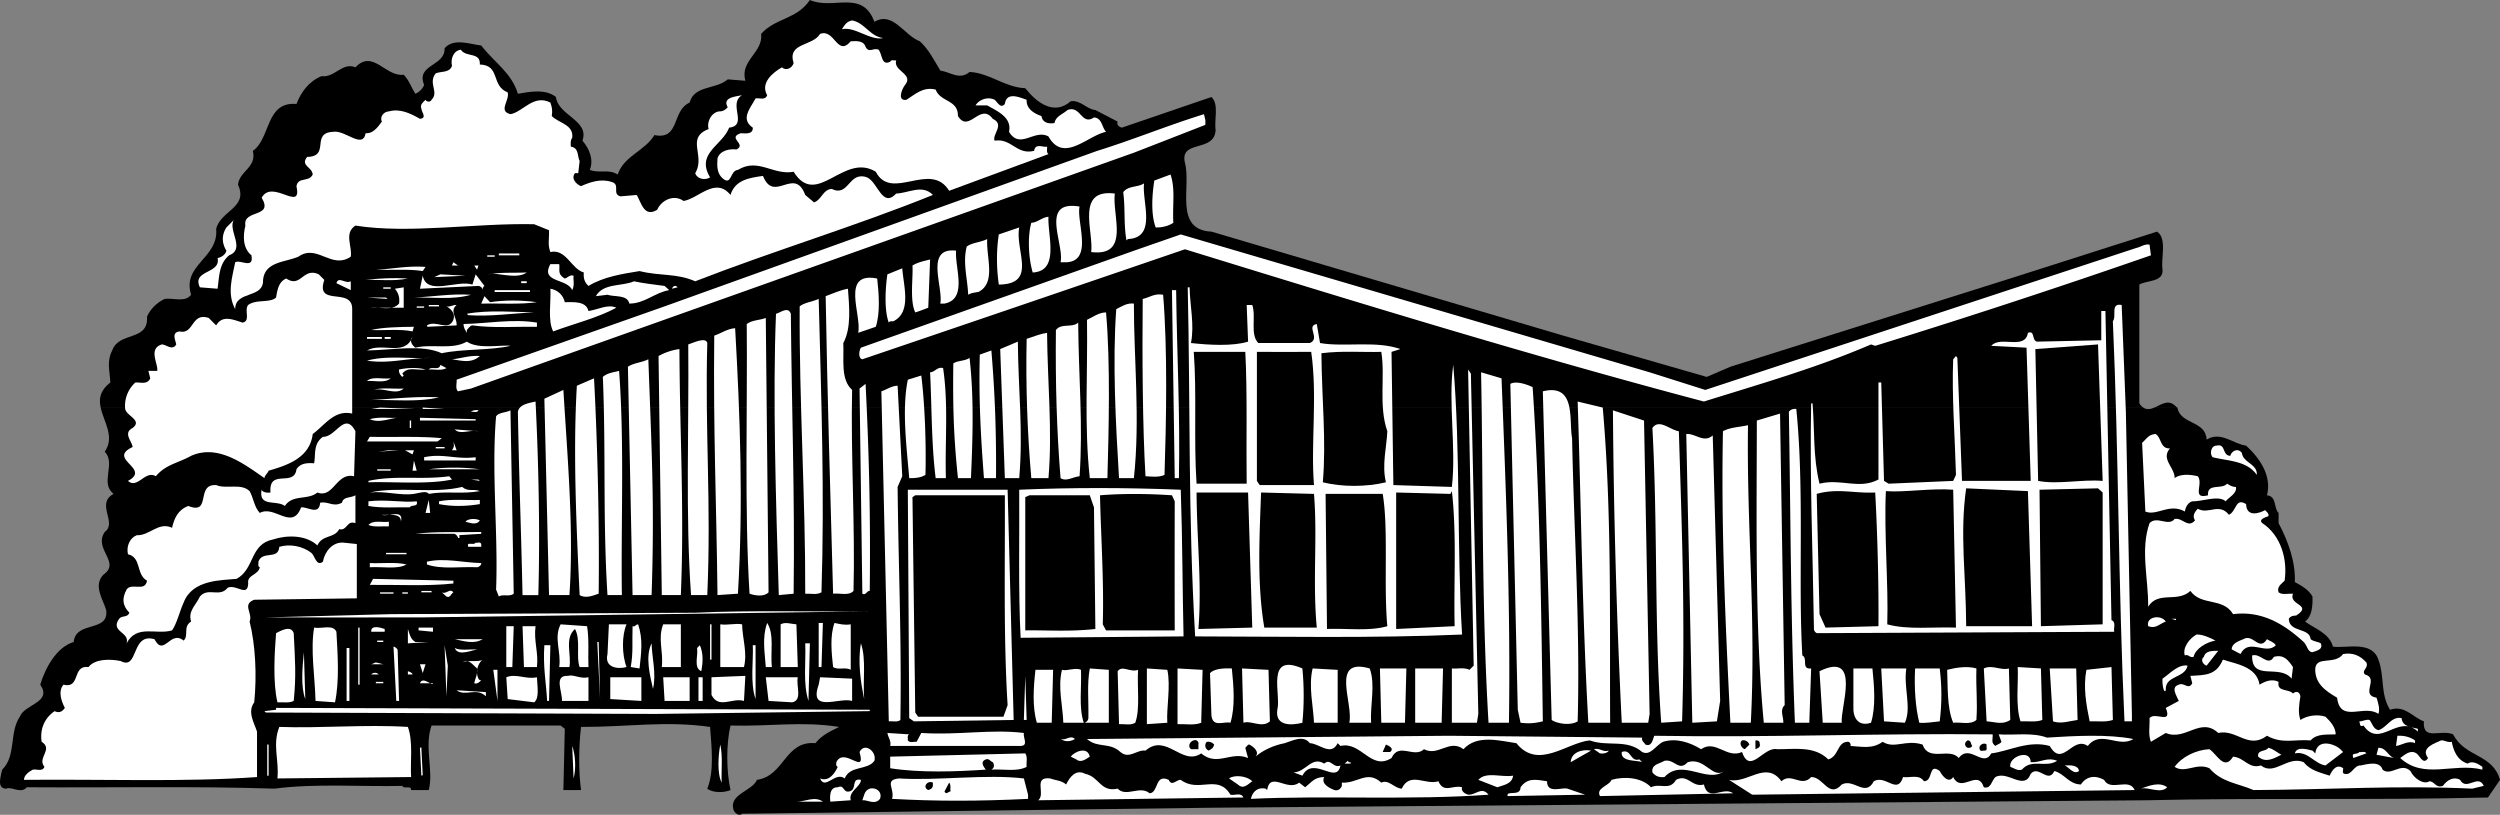
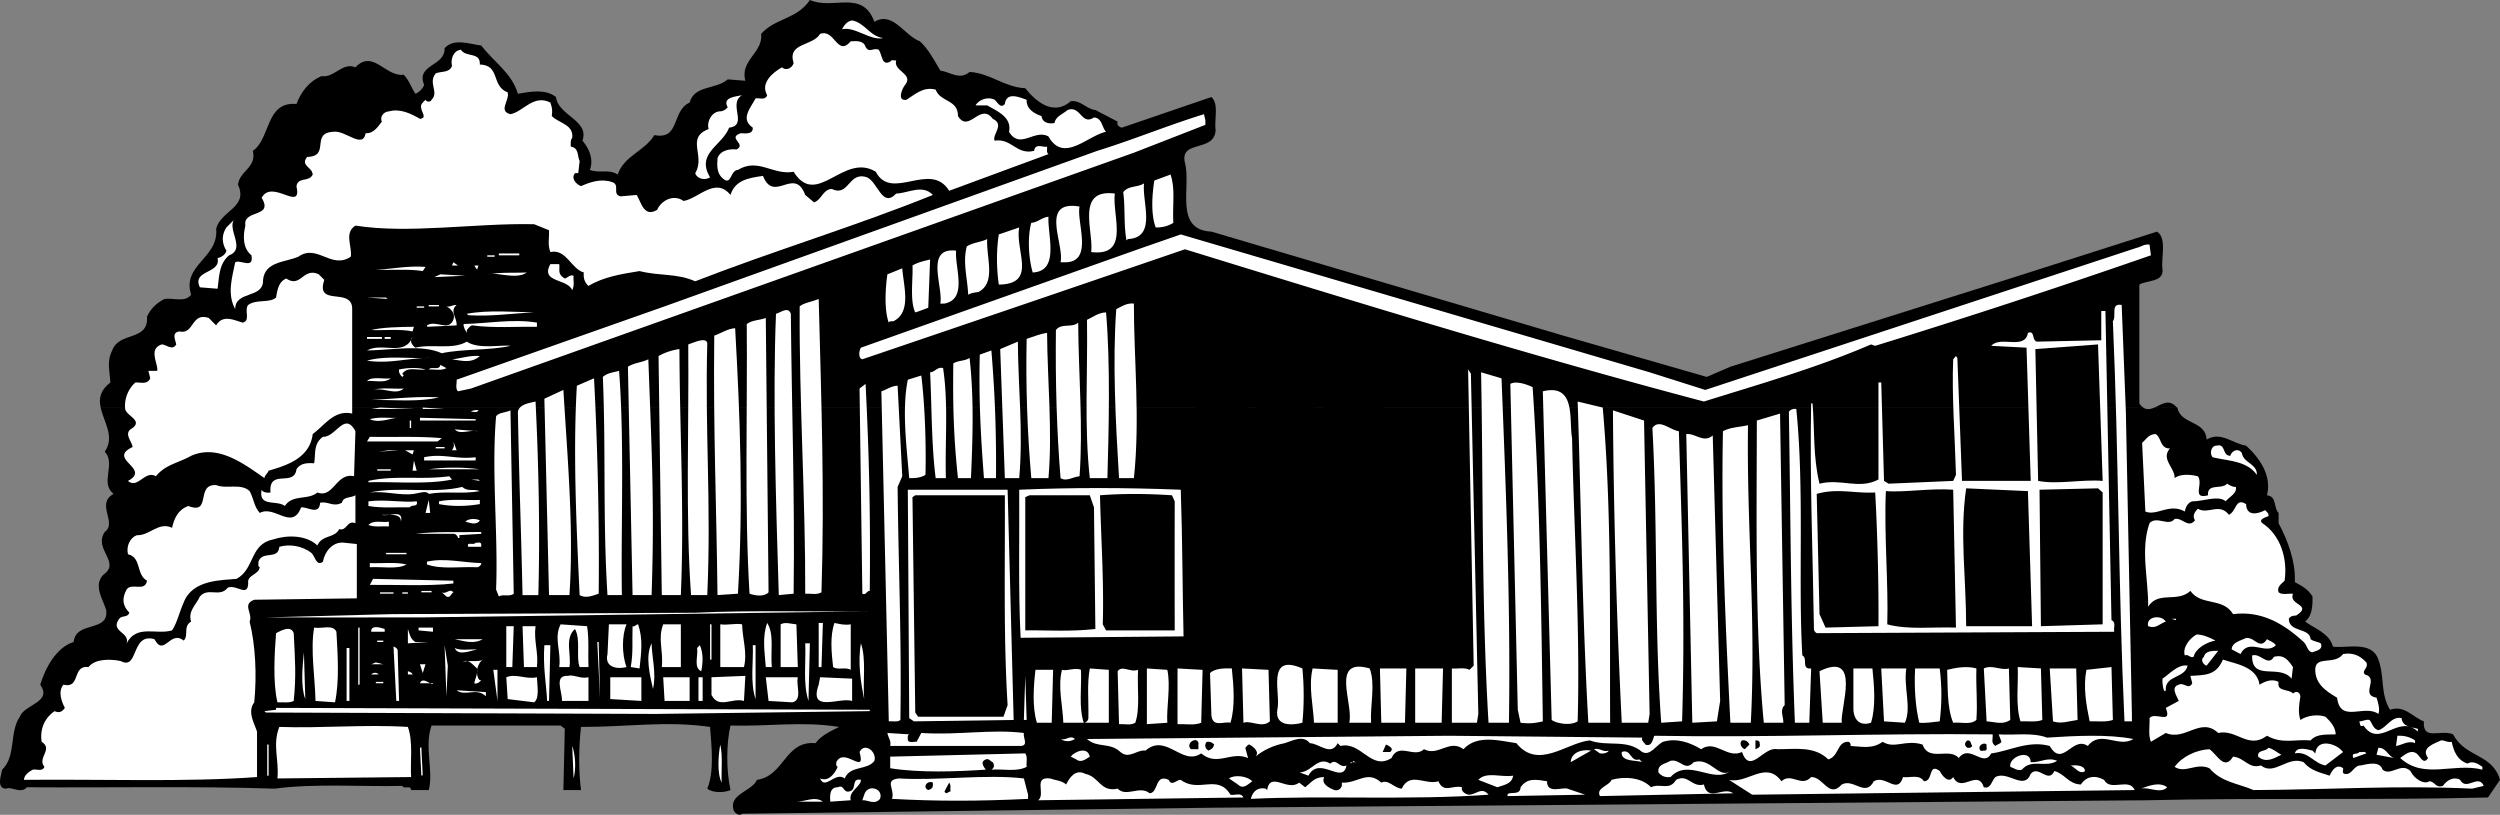
<svg xmlns="http://www.w3.org/2000/svg" width="538.568" height="175.524">
  <rect width="100%" height="100%" fill="#808080" stroke="none" />
  <path d="M468.87 87.7c.073.007.124.066.198.1.676 3.723 6.079 2.723 6.301 6.9 3.074-1.876 5.676.925 8.5 1.3 2.977 2.723 5.574 6.523 4.5 10.7 2.176.226 1.375 2.726 2.5 3.8v2.2c2.074 3.925 3.676 8.323 3.5 12.698 1.375.727 2.977 1.625 3.8 3.102.075 2.125-.124 4.324-1.6 5.398 2.077 1.528 5.277 2.528 6 5.403 2.976.422 8.374-1.375 9.8 2.797 1.375 3.726.375 7.328 2.5 10.8 3.176-1.074 4.875 1.625 7.3 2.5-.323 4.325 3.677 1.625 6.302 2.801 2.574 5.024 8.472 4.125 10.097 9.801l-2.597 3.8c-25.426.626-49.625.024-73.5.598L261.568 174l-101.699 1.3c-.625.626-1.723-.175-1.898-1-.825-3.277 4.074-3.874 5.097-6.3 5.977-.875 5.977-8.477 12.602-7.902 1.375-1.774 3.273-2.575 5.102-3.5-8.125-1.274-14.829-.075-23.403-.297-.926 3.922-.926 9.722 0 13.898-1.125.524-3.723.727-5-.3 1.574-3.774.875-9.376.602-13.301-9.528-1.375-17.727.027-27.801 0-.524 4.425-.524 9.726 0 13.601h-3.8l.3-13.199-.898-.7H92.97c-1.625 4.524.472 9.723-.602 13.9h-3.8c-.024-1.177-1.524-.075-1.9-.9-8.425.223-18.726-.577-27.5.598-17.226-.574-35.624-.175-53.397-.3-1.227 1.527-3.426-.274-4.403.3-2.222.028-1.125-2.875-.898-4.097 3.074-2.977 1.472-7.977 3.8-11.403.973-2.675 7.075-3.074 4.399-6.898 1.074-3.574 3.477-8.074 7.2-9.2.476-4.675 7.675-1.976 7-6.902-.723-2.375-2.825-5.273-.598-7.597 3.875-2.676-2.227-5.477.296-9.203 2.778-1.973-2.023-6.075 1.903-8.2-3.028-2.375.574-6.472-1.903-9.097 2.262-3.211-.285-6.489-.898-9.602h439.898c.899.715 1.825.43 2.801 0h4.5" />
  <path d="M21.67 87.7c-.387-1.833-.117-3.595 2.102-5.302-.125-2.574-.829-4.472.398-6.898 1.477-4.176 7.875-1.875 7.5-7.3.773-1.677 2.074-2.977 3.8-3.802 1.876-.273 4.376.825 5.7-.898-2.023-6.477 5.977-7.875 5.398-14.2.977-3.976 6.977-4.577 4.704-9.5.273-2.976 4.074-3.675 3.199-7.3 3.875-2.676 2.676-10.676 9.398-10.102.977-2.574 2.676-4.875 5.403-6 2.773.426 4.472-3.074 7.296-1.898 3.778-3.977 6.477 2.125 10.403 1.598 1.176 1.226 1.676 2.828 2.5 4.101.773-.273 1.574-1.074 1.898-1.898-1.824-4.477 4.574-3.977 4.403-7.903 1.972-2.273 5.472-.875 7.898-.597 2.875 3.722 6.574 5.922 7.898 10.398 2.278-.375 5.875-1.176 8.203.7.473 4.027 7.274 5.027 5.7 9.402 1.472 1.722 2.472 4.023 1.597 6.297 2.176.828 3.977-.274 6 1 1.375-4.075 5.875-5.075 7.903-8.5 5.574 1.125 3.675-5.274 7.597-7 .977-3.774 5.676-2.774 8.203-5l3.797.3c-1.222-4.375 3.875-6.074 3.403-10.097 3.074-3.477 7.675-3.078 10.5-7.301 5.074 2.223 11.273-2.375 13.898 4.7 3.977-2.376 6.375 2.925 9.8 4.198 1.876 1.727 2.977 3.926 4.4 6.301 2.175.324 4.175 2.125 6.3.301 4.375.223 7.574 3.324 12 3.5 2.375 3.023 6.176 6.023 9.8 2.8 2.177-.277 3.376 1.723 5.302 1.9l4.8 2.5c-.328.726.473 1.226.899 1.3l19.3-6.602c1.676 1.528.575 4.825.9 7.2-.325 4.828-7.825 1.925-6.599 7 1.375 5.125-2.425 14.425 5.7 14.8l75.8 22.403 30.899 8.898 5.1-2.199 61.2-19.3 30.699-9.802c2.273 1.426.773 5.926 1.2 8.2.175 2.726-3.325 2.226-5 3.203v25.597c.21.36.444.614.698.801H21.67m442.7.001c1.44-.696 2.952-1.77 4.5 0h-4.5" />
  <path fill="#fff" d="M190.272 8.2c-2.829.624-6.125-2.575-8.903-1.9.574-.874.977-1.675 2.2-1.902 2.777.528 3.777 3.426 6.703 3.801m-7 .699c1.273-.074 2.773-.175 3.199 1.2.773 1.425 1.574.125 2.8.601.876 1.125.575 3.524 2.5 2.602.274-.578.876-.176 1.297-.301-.722 2.324 3.875 2.926 1.903 5.3-.727.923-1.727 3.524.3 3.2 1.876-1.176 3.575-2.875 6.297-2.2.977 2.723 4.875 2.126 4.801 5.7 2.375 3.824 4.777-3.074 7.5.598 2.676 1.226-.223 3.425.402 4.703 3.672-.578 4.672 3.125 8.5 2.199.274-1.777 1.973-.676 2.797-.902.078.527-.222 1.226.301 1.601l-21.398 7.899c-4.028-6.575-12.426 2.425-15.801-4.098-6.926-4.277-12.727 8.023-17.7 0-4.425.824-7.624-3.074-12-.402-1.726.125-1.323 3.425-3.198 1.902-1.329-1.074-1.329-2.676-1.204-4.402.578-1.774 2.778-2.075 4.102-1.899 2.273-1.176-2.125-2.476.898-3.5.977.024 2.676.324 2.602-1.199-2.727-1.875-.523-4.176.602-6.3.773-.177 2.074.523 2.5-.7-1.528-2.574 1.171-4.875 3.199-6 .773.824 2.175.223 2.5-.902-1.426-4.473 4.074-3.575 5.699-6.297 3.176-1.176 3.676 5.023 6.602 1.597" />
  <path fill="#fff" d="M103.37 13.898c4.476.125 2.374 4.625 6 6 .476 1.727-2.126 4.028.6 4.7 2.677-.473 4.973-4.375 8.598-2.5.375 1.125.477 1.625.301 2.902 1.477 1.523 4.778 1.824 4.403 4.7-.426.523-.329 1.226-.301 1.898 1.773.226 1.375 2.027 1.898 3.101l-.3 2.602h-.7c-.926 1.125.277 2.422 1.3 2.797 1.978-.875 4.274-1.672 6.603-.899 1.972.524-.028 2.625 1.898 3.102l3.5-.301c.977 1.625 1.574 4.926 4.398 3.2.977-2.177 3.676-3.376 5.703-1.9 3.274-.577 6.876-5.277 10.098-1.3.977-3.176 3.875-3.676 7-4.102 2.375 6.028 6.777-2.175 9.102 4.102l1.898 1.598c1.676-.575 1.875-2.774 3.8-2.899 3.774 1.824 3.575-3.875 7.602-2.5 2.376 1.024 3.274 6.727 6.297 3.5 2.578-.074 5.676-2.074 7.903.301-16.625 6.723-34.325 12.023-51.2 18.598-4.027-1.774-7.425-1.075-12-2.2-3.828.625-7.726 1.227-11 3.2-.828-.774-1.124-1.672-1-2.899-2.726-.773-3.828-5.176-7.203-4.398-.625-1.676-.222-2.676-.296-4.703l-3.204-1.297c-12.625-.278-26.921 2.125-38.5.297-2.523 1.625-.625 4.527-1 6.703-4.222 2.824-7.222-2.875-11.296 0-2.829 1.222-7.227 1.023-7.602 5 .176 4.125-6.023 2.222-6 6.297-1.824-3.375-.625-6.875 0-10.098 1.074-.676 4.074 1.625 3.5-1.5-1.926-1.574-1.824-4.277-1.3-6.402-.626-3.575 6.175-1.575 3.5-6 2.277-4.172 8.777 3.328 7.5-2.5.374-2.075 2.675-.774 3.5-2.5-.126-1.672-2.723-1.875-1.2-3.797 5.074-.078.676-5.176 5.602-5.403 2.574-.472 6.375 3.825 7 .301 1.472.125 2.472-1.074 3.5-2.5-.528-1.074.472-2.176 1.5-2.199 2.375-.676 4.671.426 6.699 1.598 1.574-.172.375-1.375.3-2.2-.328-.875.376-1.375.899-1.898.273.523 1.074.523 1.3 0 1.677-1.676-.823-3.574.9-5.7 1.175-.476 2.976-.077 3.5-1.6-.325-1.477.277-3.274 1.902-3.5 1.074 1.726 4.273.425 4.097 3.198" />
  <path fill="#fff" d="M159.87 20.5c-3.126 1.824 1.374 6.523-2.802 7-1.422 3.824-7.222 5.523-4.097 10.7-1.125.726-2.825.323-3.2-.9 2.274-3.777-2.124-7.577 2.899-9.5-.426-1.277.375-3.476 2.2-3.8.776.023 1.374-.277 1.901-.902-1.226-2.172 1.774-2.274 3.098-2.598M224.37 25c.175 1.523 1.776 1.723 2.8 1.5.273-1.477 1.773-1.875 2.8-2.8 2.876-1.075 2.973 3.425 5.7 1.6 1.773.126 1.676 2.126 2.602 3.098-4.028.825-9.125 6.825-12.403 1-3.023-1.675-6.125 2.926-8.5-1 .676-3.175-2.625-4.472-4.7-5.699h-2.5c.677-1.176 2.575-1.976 4.102-1.199.575.426 1.274 2.023 2.2.898.375-2.675 3.074-1.472 4.699-.898-.125 2.023 1.773 3.023 3.2 3.5m35.3.898v1l-15.399 6-142.8 50.801-2.801.602c-.625-.578-.227-1.676-.3-2.5L143.17 66l93.2-33.5c7.675-2.375 15.175-5.477 23-7.902l.3 1.3M252.772 48c-1.125.723-2.426 1.023-3.801 1-1.125-2.977-.727-7.375-.301-10.102l3.5-1.3c1.074 3.226.375 6.527.602 10.402m-6.302-8.5c-.527 3.926 2.876 11.723-3.5 12l-.3.3c-.625-3.675-.227-6.976-.7-10.402 1.177-1.472 3.075-.972 4.5-1.898m-11.402 14.8c.578-4.476-3.422-13.675 5.102-12.6-.625 4.726 3.375 13.624-5.102 12.6m-2.5-9.8c-.722 3.426 3.278 12.324-3.5 12h-.597c.875-3.875-4.625-13.477 4.097-12m-6.698 2.2c-.224 4.023 2.476 11.726-3.4 12-.925-3.177-1.124-7.774-.3-10.7 1.375-.074 2.273-1.176 3.7-1.3M49.37 55c-2.223 1.824-2.126 4.625-2.5 7.2l-3.802-.302c-1.824-3.773 4.579-2.875 3.801-6.3.778-.172 1.676-.672 1.903-1.598-1.028-1.676-1.028-3.375 0-5l1.597-1.602c-1.324 2.227 2.574 6.227-1 7.602m166.101 6.3h-.3c-.523-3.777-.523-7.374 0-10.8l4.398-1.5c-.922 5.023 3.875 12.023-4.097 12.3M367.37 84l92.901-30.602c.875-.175 1.672-.875 2.797-.699L463.37 55a1798.28 1798.28 0 0 1-59.398 19.5l-.903-.3c-11.625 5.023-23.921 8.523-36 12.3-37.722-9.977-74.722-21.375-111.796-32.8a28441.077 28441.077 0 0 1-69.5 23.698c-.926-.175-.727-1.875-.301-2.5L245.17 53.7l9.2-3.199 101 29.7 12 3.8M212.67 51.5c-.227 4.023 1.977 9.426-1.898 11.398-.829.125-1.625.227-2.204.602-.125-3.477-1.222-6.977-.297-10.402 1.274-.875 2.973-.875 4.399-1.598m-6.7 2.5c-.323 3.625 2.575 10.426-2.5 11.398h-.902c.676-3.574-3.422-12.175 3.403-11.398m-98.501 1v-.402h4.4V55h-4.4m-2.5.3V55h1.598v.3h-1.597m94.999 11c-.925.325-1.823.723-2.8 1-1.227-2.577-.426-7.476-.602-10.1 1.078-.677 2.477-.977 3.801-1.302l-.398 10.403M97.37 57.2l.3-.7 1 .7zm23.1-.302c.177 1.325-.425 2.125 1.2 3.102.676-.176 1.074-.875 1.898-.602-.125 1.028.278 1.926-.297 3.102-1.125-2.574-6.925-1.574-4.703-5.602h1.903m-17.699 1.2-.602-.899h.898zm-11.704.3c-2.921-.472-6.023-.175-10.097-.3 3.972-.172 6.574-.875 10.699-.598l-.602.898M192.47 69.2c-.425.023-.823-.075-1 .3-1.027-2.676-.726-7.574-.3-10.402l3.2-1.297c.276 3.824 2.073 9.422-1.9 11.398m-79-10.499c-2.226 1.624-6.624-.177-8.198.398 2.472-.473 5.074-.274 8.199-.399M69.87 60.3c-2.024 5.923 6.073 1.423 6 6.298v22.5c-3.825-.875-5.825 2.425-8.5 4.402-.626 5.125-5.427 6.723-9.5 7.898-.223.625-.825.926-.9 1.602-4.425-3.074-10.027-7.375-15.8-4.8-2.926 1.624-5.426 1.823-7.602 4.398-2.324-1.375-3.921 2.828-6 1 5.079-2.672-4.625-4.672 1-7.297-.125-1.278-2.125-2.977 0-4.102 2.176-1.676-1.324-2.574-1.597-4.101-.227-1.875.472-4.172 2.199-5.7 1.074-.074 2.574.528 3.2-.898l-.4-1.602h1.9c.277-1.472-2.024-4.773 1-5.699.976.024 2.277 1.426 3.1 0-.226-1.074-1.027-2.574.7-2.8 3.176.726 2.477-4.176 6.3-2.899l1.598 1.598c1.375-2.375 3.778-1.172 5.704-.598 1.773-.375.273-2.676 1.199-3.8 1.676-1.274 4.676-.376 6-1.602.273-1.473.472-3.375 2.199-4.098 3.176 2.125 3.574-2.477 7-.902l1.2 1.203m23.698-.601 1.301-.602 5.403.3zm0 0" />
-   <path fill="#fff" d="M104.37 61.598c-.427.226-.325.625-.4.902.075-.375-.425-.875-.902-.902l-12.597.601.597-2.8c.875 4.425 7.375.824 10.704 1.902l.699-2.203 1.898 2.5M87.87 60c-3.223.625-5.723.223-9.098.3 3.171-.374 6.171-.476 9.097-.3m101.101 0c.376 3.324.677 7.426-.3 10.398l-3.8 1.301c.874-3.676-3.927-13.273 4.1-11.699M75.568 62.5 72.471 61c.472-1.574 1.875.223 3.097-.402V62.5m67.602-.902 1 .902c-3.125.523-5.324 2.926-8.602 2.898-.422-1.972-3.125-1.375-4.699-1.898l-2.5.3c1.574-2.874 5.777-2.077 8.2-3.202 2.476.527 3.976.625 6.6 1M112.272 61v-.402h1.199V61h-1.2m33.699.898-1.198.301c.171-.574.773-.875 1.199-.3M79.67 66.3c2.074-.277 4.773.825 6.3-.902.177-1.273-.124-2.273-.902-3.199l1.903-.3V66.3H79.67m176.602-4.402c.074 4.028 1.074 8.028.296 12 3.875.426 8.977.727 12.301-.3l-.3-7.899h1.202c.875 2.524-.527 6.324 1.297 8.2h11.102c2.375-.973-.926-3.676 1.5-4.098l.7 4.097c5.175.926 12.073-.574 17.3 1.301l-1.899.602.399 28.699 12.601.398c.973-8.375-.828-18.175.297-26.3 1.579 18.328.778 39.828 1.903 58.101-19.227.824-39.325.426-57.5.399-1.528-25.875-1.028-49.672-1.602-75.2h.402M82.568 62.2v-.302h1.602v.301h-1.602m39.102 2.899c1.574.027 4.574-.375 5.101 1.902 1.973-.277 4.274-1.574 6-.7-4.124 2.223-9.124 3.423-13.601 5.098-1.227-2.375-.426-6.472-.602-9.199 1.477.227 2.778 1.324 3.102 2.899m61-2.898c.273 3.823.773 8.425-1 11.698.176 3.625-.625 7.825 1.898 10.102-.324 13.125.676 29.824.301 43.3-1.023 1.126-2.926.423-4.398.598-.625-22.875-1.227-42.273-1.602-64.097 1.574-.578 3.074-1.278 4.8-1.602m70.701.301c.175 14.324.874 26.426.6 40.5h-.902l-.597-40.5h.898m-146.801.398V62.5h7.602v.398h-7.602m-5.098.602c-3.823 1.125-8.226.523-12.3.598 4.074-.172 7.977-.875 12.3-.598m149.098 0c.977 11.824.676 27.223.301 38.8-1.223.626-3.125.325-4.098.298-.624-10.274-.726-26.075-.601-38.2 1.375-.273 2.574-1.273 4.398-.898m-145 1.598c3.176-.473 6.579-.473 10.102 0-3.426.527-8.426.226-12 .3l.7-1.597 1.198 1.297" />
  <path fill="#fff" d="m83.47 64.398-4.402-.3h4.102zm92.9 0c.573 22.125 1.276 41.727.6 63.2-1.027.625-2.323.226-3.5.3.075-19.972-1.323-41.472-1.198-61.898.875-.777 2.671-.977 4.097-1.602m67.903 1c-.028 11.727 1.375 24.825 0 37.602h-3.204c-.722-11.977-1.422-24.977-.597-36.402 1.175-.575 2.273-1.375 3.8-1.2M98.37 65.7c-1.524 1.226-.024 2.726 0 4.1v.298l-6.302.3-.097-.3c1.972-1.274 4.574 1.425 5.699-1.2.477-1.375-.523-2.375-1.5-2.898.773.223 1.375-.375 2.2-.3m359.6 23 1.301 65.398v1.3h-1.601c-1.324-28.574-1.227-57.273-2.5-86.199.875-1.074-.625-3.976 1.898-3.5l.903 23M92.37 66v-.3h2.198v.3H92.37m-2.598.3V66h1.597v.3h-1.597m80.598 1.298c.175 20.125.874 39.226.6 60.3l-3.198.301c-.625-20.375-1.329-42.976-.602-60.601 1.074-.274 2.574-1.672 3.2 0m-55.302-.298c-5.125.223-9.324.923-14.199.598l-.3-.3c4.578-.875 10.374-.375 14.5-.297m339.801 66.297c1.073.425.374 1.726.6 2.5l-63.8.3c-.426.125-.926-.472-.899-.898-.226-15.777-.925-32.574-.601-48.602h.3c.473 5.727.075 11.528 1.5 17.301 4.676-1.176 8.473 1.324 12.7-.898V82.398h.601l.598 21.2 1 .601 13.902-.601.598-1.297c-.223-8.278-.926-17.176-.598-24.903l.598-.699.3.399 1 26.5h14.802l-.903-28.7-7.597-.398c1.972-2.277 7.273 1.023 7.898-2.8 1.574-.575.777 1.523 1.902 1.898l13.899-.297V67h.898l1.301 66.598M238.272 67.3c.972 11.126.574 25.524.296 35.7h-3.797c-1.226-11.375-.425-22.375-.601-34.102 1.273-.574 2.477-1.574 4.102-1.597m-72.704 60.297c-.922 1.027-2.922.726-4.097.3-1.125-18.175-.426-39.875-.602-58.097 1.176-.875 2.676-.778 4.102-1.301l.597 59.098M115.67 69.5v.898c-4.227-.074-9.426.325-13.899-.3-.527.027-.828.625-1.203 1v.601c-.324-.574-.722-1.074-.699-1.898 4.875-.078 10.574-1.176 15.8-.301m116.603 0c.074 11.426 1.074 22.125.296 33.098-1.422.125-2.824 1.226-4.097.402-.825-10.176-1.125-20.676-1-31.902 1.175-1.575 3.472-.375 4.8-1.598M88.87 71.398c-2.427-.574-6.325-.175-8.9-.3 2.274-.575 5.973-.672 9.2-.7l-.3 1m69.5-.698c1.073 19.124 1.776 37.624.6 57.198l-4.402.301c-.222-19.773-.922-35.074-.699-55.898 1.477-.477 2.777-1.477 4.5-1.602m67.199 1.001c.078 10.425 1.176 21.226.301 31.3h-3.7c-.823-9.477-1.226-19.777-1-30 1.477-.477 2.876-1.074 4.4-1.3M89.47 74.898c3.473-.875 7.973.528 11.098-1.3 2.477 1.726 7.579.625 9.403.902-4.325 1.023-10.426.625-14.801 1.598-4.324-1.973-10.625-.672-16.102-.598 3.278-1.875 8.079 1.426 9.801-2.902-.722.828-.125 1.726.602 2.3M79.068 73v-.402h3.204V73h-3.204m3.802 0v-.402h1.3V73h-1.3m69.5.898c-.524 19.125.874 34.325 0 54.301h-3.5c-1.224-17.176-.427-36.375-.599-54 1.172-.375 3.774-1.676 4.098-.3M219.568 103h-3.097l-1-27.8 3.8-1.602c.075 10.226 1.172 19.226.297 29.402" />
  <path d="M452.97 103.598c-4.425-.375-9.726.828-13.902 0l-.597-28.399 13.5-1 1 29.399" />
  <path fill="#fff" d="M146.37 75.2c.073 18.823 1.073 34.624.3 53h-4.102l-.699-51.5a12.655 12.655 0 0 1 4.5-1.5m68.199 27.8h-2.597c-.727-9.477-1.125-17.074-.903-26.602l2.5-.898c.778 9.324 1.078 17.723 1 27.5" />
  <path d="M282.47 75.8c1.376 9.524-.124 19.825.598 28.7H271.37l-.598-.902V75.8c3.875.023 8.172.023 11.7 0m15.096 0c.875 5.223-.625 11.626 1.301 17.098-.125 3.227-1.223 7.325-.3 11-4.223 1.028-9.524 1.028-13.598 0 .773-8.875-.227-18.074-.301-27.8 4.476-.575 8.976-.172 12.898-.297m-29.296-.001c.472 8.923.171 20.126.296 28.4h-10.796c-.625-9.274.074-19.477-.602-28.4h11.101" />
  <path fill="#fff" d="M92.67 77.098c-5.023.027-8.727 1.328-13.602.601 4.079-1.176 9.375-.375 13.602-.601m10.7-.398c-1.825 1.624-3.825 1.023-6 .698 1.976-.175 3.776-.875 6-.699m105.5.399c.976 8.625.675 17.425.3 25.902h-2.8c-.927-8.777-1.126-15.477-1-24.7.976-.675 2.476-.476 3.5-1.202m-69.2.3c.676 18.727 1.375 31.125.7 50.801h-4.099l-1-49.199c1.376-.875 2.973-.875 4.399-1.602M96.17 79.3c-1.125.626-2.625.223-3.8.298.573-.774 2.277.328 2.5-1l1.3.703m-4.5.297c-2.023.226-3.824-.672-5 .902l.3.398-.3.301c-.324-.273-.824-.875-.7-1.601 1.774-.375 3.973-.473 5.7 0m111.5-.298c1.176 7.923.375 15.825.602 23.7h-2.204c-.922-7.375-.824-15.176-1.199-22.8.977.023 1.574-1.274 2.8-.9m115.301 74.5-.3 1.9h-5.399V144c1.172.125 2.672-.277 3.797.3l.903-.902-1.2-63.8.598.902 1.602 73.3M133.37 79.898c1.175 15.727.374 33.426.6 48.301h-3.1c-1.024-16.273-.325-30.773-1-47 .976-.875 2.276-.976 3.5-1.3m190.1 1.601c.973 24.625 1.973 49.125 1.598 74.2h-4.398c-1.524-25.575-1.125-50.677-1.602-75.5l4.403 1.3M199.37 102.3c-1.024.626-2.224.723-3.5.7-.524-6.477-1.626-14.676-.302-21.2l2.903-.902c.773 6.227 1.074 14.926.898 21.403M84.17 81.5c-1.324 1.125-3.426.426-5.102.598.977-1.075 3.375-.375 5.102-.598m44.8 46.398c-1.027.325-2.726 1.125-4.1.301-.724-15.273-1.427-30.875-.599-45.101l3.7-1.598c.773 14.523 1.175 32.324 1 46.398m201.199-44.5c1.574 23.227 1.875 49.028 2.2 72-1.825.426-2.927.528-4.802.301l-.597-2.8-1.602-70.2c1.176-.676 3.375.024 4.8.7M187.37 127.3c-.626-.077-.825 1.024-1.599.598L185.17 83.7l1.3-1c.774 15.524 1.075 28.426.9 44.602m7-24.704-1 2.3c.175 17.528.874 32.426.6 50.2-.624.527-1.624.226-2.5.3l-1.6-71.097c1.175-.375 2.175-1.176 3.5-1.203l1 19.5M86.97 83.7c-1.726 1.523-4.226-.274-6.6.3 2.073-.574 3.976-.176 6.6-.3m35.7 44.5h-4.399l-1-42.302L121.37 84c.875 14.625 2.277 30.125 1.3 44.2m216-33.802c.375 19.227 1.773 41.125 1.2 61-1.626 1.028-4.626.426-5.598-.3L332.368 84.3c7.277-1.778 5.574 6.324 6.3 10.097m-244.1-8.799c-4.722 1.125-10.125.425-15.199.601 4.375-.176 9.875-.875 15.2-.601m20.801.902c.675 13.523.976 28.426.6 41.7h-3.402c-.324-15.075-.722-23.876-1-39.5.278-1.575 2.375-1.876 3.801-2.2m229.903 1.3c1.972 22.423 1.472 45.923 1.597 67.9h-4.7c-1.323-23.274-1.522-46.075-2.3-69.2l5.402 1.3m-265.301.298 1.9-.297 7.6.297zm11.098 0V87.8l4.704.297zm12 .3c-.324.625-1.125.227-1.597.301.175-.273 1.273-.476 1.597-.3m283.902-.301c1.774 17.527.376 37.226 1.301 53.101 1.274.625-.328 3.024 1.899 2.801l-.399 11.7h-3.101c-.926-22.876-.926-45.376-1.3-67 .374-.477.874-.677 1.6-.602m-276.3 39.8c-.926.727-2.324.028-3.2.602l-.6-1.5c.476-11.875-1.024-25.277 0-37.3.573-.876 2.073-.774 3.1-1.302l.7 39.5m244.7 25.902-.302 1.9h-5.699a1590.245 1590.245 0 0 1-1.898-67.302l6.699 2.2 1.2 63.203m29.1-1.903c-1.124 1.125-.226 2.426-.3 3.801h-4.2c-1.925-20.273-1.527-43.574-1.5-65.101l5-1.5 1 62.8M85.67 90c-1.727.125-4.023 1.223-6 .3 2.176-.577 3.977-.175 6-.3m16.8.598h-12V90l12 .3v.298m-14.198 0h.296v1.601h-.296v-1.601m-12 12c-3.829-.875-4.426 4.828-7.903 3.5-2.023 1.726-5.324.328-7 2.902-1.824-1.375-5.722.324-5-3.5.176.523 1.074.723 1.903.598-.426-5.274 5.074-1.075 5.597-5 .875-1.375 2.375-1.375 3.8-1.297.376-1.977-.226-4.176 1.9-5.703 2.777.125 4.675-5.575 7-1.2l-.297 9.7m285.398-9.7c.676 21.825 1.375 40.125.7 62.5l-4.5.301c-1.524-21.176-.723-42.074-1.9-63.5 1.473-2.074 3.774.426 5.7.7m14.898-1.301c-.324 21.925 1.778 41.726.602 64.101h-4.399c-1.027-20.375-2.027-41.875-1.601-62.8 1.574-.876 3.574-.876 5.398-1.301m-273.5 1.3c-1.824-.375-4.023.825-5.097-.398l5.097.398m265.902.902 1.598 57.2-.699 4.398-5.3.301L363.27 93.5c1.973-.176 3.774 2.023 5.7.3m98.5 2.798c-2.027 2.328 1.075 4.125 1 6.402 1.274-.977 3.473-.777 5-.402 1.274 1.625-1.425 5.027 2.2 4.101-.227-2.676 2.976-1.176 4.101-2.5.575.324 1.172.727 1.899.7.273 1.425-1.426 2.124-2.2 3.101-1.527-1.375-4.824.023-7.199 0-1.027.324-1.425 1.324-1.601 2.2-3.324-1.876-6.024 1.023-8.5 0l-.7-14.802c1.075-.972 1.376-1.773 2.9-1.898 1.276.723.976 3.223 3.1 3.098m-372.3-2.2-.898.7H79.068l.602-1c4.773.125 10.477-.172 15.5.3M97.37 97c.476-.777.476-.977.3-1.902l.7 1.902h-1m383.1 1.2c.274-1.075 1.676-1.774 2.5-.602.274 2.125 3.376 2.328 3.2 4.703-2.125-3.078-6.227-2.977-9.5-3.801-.727-.777-.324-2.574.898-2.5 1.977-.477 1.079 2.125 2.903 2.2M93.87 96.598V96.3h1.902v.297h-1.903m-12.301.703 2.204-.3h2.199zm7.302.598L87.271 97h1.898zm13.6 1.302h-11.1v-.7c4.073-.875 6.777.523 11.1 0v.7m-13.6 2.198.3-2.199.602 2.2zm14.5-.3h-11c3.476-.473 7.476-.473 11 0m-22.098.3v-.3h2.898v.3h-2.898M97.37 103.3c-5.223 1.126-12.825.423-18 .598v-.3c5.777-1.274 11.374-.172 17.402-1l.597.703m6.001.297-1.9-.297h1.598zm0 0" />
  <path fill="#fff" d="M53.772 105.8c.875 1.524.972 3.423 2.199 4.7 3.176-1.777 6.972 3.926 8.898-1.2 1.375-.175 3.875 1.825 4.102-1 1.773-.374 2.773 1.024 4.699 0 .273-1.374 1.875-.976 2.898-1.6v6c-1.921-.677-1.722 1.726-3.5 1.3-1.023 2.023-3.625 1.125-4.699 3.5-2.426-2.277-6.523-2.277-9.5-1.3-5.125 1.023-3.926 6.323-7.898 8.5-3.227.323-9.528.124-11.403 5.1-.921 2.024-1.421 4.423-2.5 6-3.421 1.024-7.625-1.374-9.796 2.798.773-2.473-3.625-2.473-1.602-5.297.574-.778 1.773-.176 2.2-1.301-1.524-1.574-1.626-3.074-.598-5 1.074-1.574 3.972.625 4.398-1.902-2.426-1.375-1.125-4.973-4.102-5.7-.421-1.773.477-3.574 1.903-4.097 2.773.125 4.676-2.977 7.597-1.602.477-2.074 1.278-3.875 3.5-4.699 5.079 2.023 1.477-4.777 6-4.5 2.176.926 5.375-.477 7.204 1.3m49.598 0c-3.927.723-7.223-.077-11 .598-.524-.773-2.024-.175-3.2 0-3.023.426-6.125-.675-9.5-.3 6.273-1.375 13.574.328 19.898-1.2 1.278 1.125 2.375.325 3.801.903m151.001-.301c.374 10.824.374 22.223.6 31.598l-35.1.3c-.524-10.074-.224-22.273-.302-31.898 11.375-.477 22.578-.477 34.801 0" />
  <path d="M421.37 135.2c-4.927-.177-10.325.523-14.802-.7.278-8.574-.722-19.676-.296-28.7 3.773.325 9.875-.675 14.5-.3l.597 29.7m16.403-.302h-14.204c-.023-10.675-1.421-19.875 0-29.699l13.301.602.902 29.097m15.199-.398-13.3.398-.3-29.398 12.6-.3 1 .898V134.5" />
  <path fill="#fff" d="m218.37 155.098-21.5.3-1-.699-.302-49.199h21.5l1.301 49.598" />
  <path d="m313.37 134.898-12.599.602v-29.402l11.7.3.3-.597c1.075 9.324.375 19.824.598 29.097m90.601-28.8c.473 8.726.774 19.425.7 28.8l-11.399.301-1.3-2.898-.602-25.903c4.477-1.273 8.074-.074 12.602-.3M253.068 108a5504.38 5504.38 0 0 0 0 27.8h-14.797l-.703-1.3c.278-9.375-.422-19.277-.597-27.8 4.574-.376 10.074-.376 15.5 0l.597 1.3m16.704 27.2-11.602.3c.773-9.777-.324-18.777-.399-29.402h11.098l.902 29.101m13.297-28.801c.778 9.426-.324 18.727.602 28.801h-11.3c-1.626-9.476-1.024-19.875-.7-29.101l11.398.3m14.802 0c1.277 7.528.175 19.625 1 28.5-3.927 1.125-8.626.426-13 .602l-.302-29.102h12.301m-81.399.302c.075 14.425-.323 30.523.598 45.198l-.898 2.5h-18.398l-.602-.898-.602-46.402.602-.399h19.3m19.2 2.601.3 26.2c-5.624.625-10.527.223-15.1.3v-28.702l.901-.399h13l.899 2.602" />
  <path fill="#fff" d="M103.37 107.7v.898c-3.126.527-6.126.527-8.802 0V108c2.676-.574 6.278-.176 8.801-.3m-13.597.3c.375 1.324-1.125.625-1.5 1.3-2.625-.077-6.125.223-8.903-.3v-1c3.676-.477 7.477.324 10.403 0m1.898 2.5.7-2.8.3 2.8zm396.3-.602c.376.426.876.727.7 1.301-.625.227-2.227.727-1.3 1.5 3.976 2.625 5.476 7.727 4.8 12.399-.727.726-1.727 1.328-1.3 2.5.777.625 2.073.226 3.1.3-1.027 2.528 4.376 2.325.7 4.7-.727.027-1.227.125-1.602.703.078 3.023 4.477 1.824 4.704 4.398.671.524 1.574.524 2.199.899.574 1.425-1.125 1.625-1.801 1.902-1.023.023-1.125-1.477-1.898-2.2-4.329-3.976-9.125-6.777-15.204-6-2.222-3.675-6.824-1.675-9.199-5-2.824 2.626-6.926-.077-9.097 3.4.074-5.977-1.727-12.274.296-18 1.579-1.677 4.079.823 5.403-.9 1.676-.374 2.875 2.126 4.398.298-.625-.875-.125-1.774.602-2.5 2.273 1.328 4.574-1.375 6.699 1.3 1.676-.773 1.375-3.773 3.7-2.3.073 2.726 2.573 2.125 4.1 1.3m-401.6 2.5c.073-1.972-2.626-1.375-4.098-1.5 1.273.528 4.773-1.375 4.097 1.5m17.001-.3c-.724 1.226-2.325.425-3.099.3.473-.675 2.172-.773 3.098-.3m-19.597 1.3c-1.426-.074-3.125.227-4.403-.3 1.074-1.172 2.977-.473 4.403-.7v1M103.67 115l-5 .3h.3v.598h-.3c-.023-.375-.523-.972-1-.898h-8.2c4.575-.574 9.876-.277 14.2-.402V115m-26.8 13.898-22.098.301c-2.727 1.024-.227 2.926-1 4.7 1.273 5.124 1.574 11.527 1 17.402-1.528 2.023-.028 4.422.597 6.297v9.8c-15.523 1.125-33.523.426-50.2.602-.022-.977 1.075-1.777 1.9-2.2.777-.175 2.078.524 2.5-.6-1.626-1.977 1.976-3.774-.598-5.4-.426-2.777.676-5.175 2.8-6.6.876.425 1.575.226 2.2-.7-.727-1.375-1.528-3.574-.301-5 3.773.926 1.773-4.277 5.398-3.8 1.375-1.774 4.579-1.774 6.903-1.302 3.972 2.125 2.176-6.175 7.3-4.699 2.075 3.926 3.376-2.074 6.297.301 1.176-1.176-.222-2.977 1.602-4.102-.727-2.273 1.074-3.574 1.898-5.398 1.778-2.074 4.278.324 6-1.902 1.875-.774 4.278 2.125 4.403-.899-.324-1.875 2.176-1.773 2.5-3.5-.528-.176-.227-.773-.301-1.199.875-2.477 4.273-.277 4.5-3.2 2.273-.675 4.977-.175 6.898 1.298.778.625 1.079 3.027 2.5 1.902.375-2.176 2.079-4.277 4.403-4.102l2.898.301v11.7M103.67 117.2v.6h-2.8c-.427-1.277 1.175-.175 1.6-.902.376.125.973-.273 1.2.301m-20.5 2.199v-.3h4.398v.3H83.17m20.5 1.902c.074.423-.524.923-.899.9-3.624-.177-7.624.523-10.8-.602V121c3.875-.875 7.773.223 11.699.3m-16.102.298c-1.921 1.125-5.222.425-7.898.601v-.898c2.676.125 5.477-.278 7.898.297M97.67 125.7c-5.426.624-12.824.226-18 .3l.7-1.3 17.3.398v.601m0 1.899c-.523.328-.727 1.328-1.5.902l-1-.902c.977.527 1.676-.973 2.5 0m-6.898 0v-.297h2.199v.297h-2.2m-8.901.3v-.3h2.902v.3h-2.903m4.801 0v-.3h1.2v.3h-1.2" />
  <path fill="#fff" d="m187.37 131.7-96 1.3c-12.126.023-22.325.023-34.098 0l27.199-.7 65.3-.3c11.575-.574 25.473-.176 37.598-.3m279.199 2.198c-1.421.528-2.125 1.625-3.796 1-.528-2.074 2.773-2.574 3.796-1m2.204-.3-1-.297h1zm-308.902.902c.073 3.125 1.175 6.125.401 9.2h-5.101v-9.2c1.676.223 3.375-.277 4.7 0m6.402 9.2h-1.301c-.227-3.274-.825-6.376.3-9.5 1.575 2.425.672 6.323 1 9.5m5.599 0h-3.7v-9.2c.977-.574 2.273-.074 3.398 0l.301 9.2m5.101 0h-.6v-9.5h.901l-.3 9.5m6.301-9.2v9.8c-1.125-.675-2.727.126-3.801-.6-.325-2.977-.727-6.677.3-9.5 1.172.226 2.075.523 3.5.3m-56.801.398c.473 2.727.177 6.227.302 8.801h-1.903c-.824-2.176.278-5.875-1-8.199-2.324 2.023-.722 5.523-1.2 8.2h-2.198c.472-3.274-1.227-6.274.3-9.2l5.7.398m8.499-.398c-1.027 2.324-1.027 6.523 0 9.2-1.925.523-4.823.124-4.1-2.802l.3-6.398h3.8m2.5 0c1.075 3.223.677 6.023.302 9.5l-1.903-.3c.574-3.075.277-5.477.402-8.802.473.227.672-.375 1.2-.398m9.199 9.2h-4.102c.375-3.575-.922-6.075.301-9.2h3.8v9.2m6.301-9.2h.302v7.598h-.301V134.5m-42.601 9.2h-1.302v-8.802h1.602l-.3 8.801m5-8.801c-.427 3.125.675 5.727.3 8.801h-2.8l-.302-8.8h2.801m-42.899 1.199c.274 4.925.677 10.527-.3 15.203l-4.2-.301c-.124-5.277-1.124-10.977-.3-15.8 1.574.323 4.074-.774 4.8.898m4.7-.898h.3v12.3h-.3v-12.3m5.7.3v.598h-2.9c-.124-1.575 2.075-.875 2.9-.598m10.402.598-3.102-.297v-.602h3.102v.899m-30 .3c.273 5.528.574 9.125 0 14.602-1.028.523-2.329.223-3.5.3-1.028-4.175-.625-10.874-.301-14.902.773-.375 3.176-1.875 3.8 0M89.47 138.3h2.9l-4.5.298V135.5c.374 1.023.476 2.125 1.6 2.8m387.802-.3c-1.926.324-4.329 1.723-4.704 3.5-.824.324-1.125-.676-1.898-.3-.524-1.575.875-3.575 2.5-4.5 1.176-.075 2.875.624 4.101 1.3m-373.301-.3c-1.823 1.124-4.027.425-6 0h6m384.4 0c.573.425 1.374.523 1.902 1.3-2.125 2.223-5.829-1.676-7.602 1.898-.727-.375-1.324-.675-1.899-1-.027-1.273 1.473-1.773 2.5-2.199 2.172-1.273 3.375 2.727 5.098 0m-407.097.601v-.3h1.296v.3h-1.296m48 12.298-.602-12.297h.3zm11.398-2.2c-.625-2.773-1.727-6.972-.3-9.8.073 3.027 1.073 6.625.3 9.8m33.5 2.602c-1.227-3.777-.523-8.277-.7-12.402h1l-.3 12.402m12-.402c-.727-3.473-1.426-7.973-.7-12 1.177 3.425.376 8.027.7 12m-90-.598-.398-11 .699 4.398zm22.102 1h-.403c-.222-3.977-.926-7.477-.597-12h1.296l-.296 12m32.796-6.402c-1.722-.774-.625-3.274-.898-5l.602-.598c.773 1.723.671 3.824.296 5.598m11.704 6c-1.227-3.473-.426-8.473-.602-11.598h.602v11.598M85.67 140.2l.3 10.8h-.6l-.598-11.7c.375.024.972.524.898.9M75.272 151h-.602v-11.402h.602V151m27.796-11.102c-1.023-.074-4.324 1.727-5.097-.3 1.074.625 3.375.226 5.097.3m372.302 3.5c-.723-.175-1.427-1.273-.598-1.898.375-1.375 1.875-1.277 3.097-1.3l-2.5 3.198m-409.597 7.2c-1.028-2.672-.625-6.875-.301-10.098l.3 10.098m444.001-7.898c.574 1.226-1.125 1.726-.301 2.6 3.176.825-1.125 4.423 2.5 5 .375 1.126.773 2.524.398 3.5-3.023-2.175-8.222 2.126-8.898-3.5-2.528-1.476-4.824-3.077-4.7-6.3.274-2.777 4.172-.676 6-3.102 2.075-.375 3.672.325 5 1.801M489.87 141.5c2.175-.574 3.073.723 4.1 2.2l-.3 2.5c-2.625-3.274-8.625.726-8.5-5 1.875-.575 3.375 2.523 4.7.3m-385.9.598c-1.226 1.027-1.527 2.828-.902 4.101.176.227.278.426.602.301-.227.324-.824.926-1.5.7.176-1.075.773-1.876.602-3.2-.926-.777-1.926-2.277-3.204-1.3.676-.575 3.778.023 4.403-.602" />
  <path fill="#fff" d="M486.772 147.5c1.074-.676 2.671-1.375 4.097-.602-.426 2.227 2.176 1.426 3.102 2.5.773-.675 1.472-.273 1.597.602-.324 2.023-.523 3.523 0 5.098 1.477-.973 3.676-1.274 5.403-.7 1.176 1.125 2.176 2.325 2.199 3.801-1.625.125-4.023-.273-5.398 1.301-3.528-.277-6.125.824-9.403-1-4.023 3.023-6.523-1.477-10.5-.602-3.824-3.574-7.125 1.825-11.3 0l-3.2 1.903c-.625-1.477-.222-3.375-.3-5.102 1.175-1.476 4.976 1.524 3.5-2.199l2.8-1.5c-.426-1.074-1.824-2.977 0-3.5 1.176-.574 2.074 1.223 2.903-.3l-.403-1.602c3.176-.172 5.574-.075 7-3.5 2.676.925 7.278 1.425 7.903 5.402M79.97 143.098l1-.399 1.598.399zM91.068 145l-.597-1.902h1.199zm380.204-1.602c-.625 2.825-4.926 2.028-4.704 5.301-.421.926-.824-1.476-.699-2.5 1.477-.976 3.375-3.176 5.402-2.8m-45.499.601c-.125 4.523.273 6.926 0 11.098-1.329 1.125-3.329.425-5 .601-1.426-3.375-1.125-8.273-1.301-11.398 1.875-.477 4.273-.875 6.3-.301m7.297 11.098c-1.722 1.125-3.125.425-5.097.3L427.369 144c1.777-.875 3.777.523 5.402 0l.297 11.098m6.902 0c-1.324.527-3.124.226-4.699.3-1.125-3.472-.425-8.175-.601-11.699l5 .301.3 11.098m15.2 0c-1.524.527-3.426.226-5 .3-.727-3.472-1.426-7.375-.7-11.097l5.4-.602.3 11.399M232.87 144.3c.175 3.825-.524 8.024.6 11.4.473.023.973-.477 1-1 .075-3.876-.323-7.274.302-10.7l4.097.3v11.4h-9.8c-.126-3.774-1.223-7.575-.297-11.4 1.074.325 2.875-.577 4.097 0m12.301 0c-.227 3.825.477 8.423-.602 11.4-1.023.624-2.324.226-3.5.3l-.297-11.402c.973-1.375 2.672.328 4.399-.297m6.3-.001c.774 3.423-.226 8.325 0 11.4l-4.402.3v-12l4.403.3m7.301 11.4c-1.528.624-3.426.226-5.102.3v-12l5.398.3-.296 11.4m6.598-11.7c.374 3.723.777 8.223-.302 11.7-1.421-.376-3.824 1.124-4.097-1.602L260.67 145c.976-.977 2.976-1.074 4.7-1m8.198 11.398c-1.722 1.528-4.023-.273-5.699.301l-.3-11.699 5.702.3.297 11.098m7-11.398c.375 3.723.375 8.023 0 11.7-2.421.624-5.921.726-5.398-2.802.875-3.273-2.625-12.375 5.398-8.898m7.602 11.7h-5.102c-.125-3.477-1.222-7.774-.296-11.7l5.398.3v11.4m6.898-11.7c1.278 3.426.078 7.824.301 11.7h-4.7c.978-4.075-4.226-14.177 4.4-11.7m7.601 11.7h-5.102l-.296-11.7h5.699l-.301 11.7m7.898 0h-5.699V144h6l-.3 11.7m86.203 0h-4.102l-.7-11.102c9.176-4.473 4.376 8.027 4.801 11.101M403.37 144c.374 3.723.777 8.223-.302 11.7-2.824.925-3.921-1.177-3.796-3.5V144h4.097m7.301 0c-.625 4.125 1.176 8.426-.3 11.7l-4.5-.302-.6-11.398h5.399m7.201 0c.476 4.023.476 7.426 0 11.398-1.427.125-2.825.426-4.4.301-.823-3.273-1.124-7.574-.902-11.699h5.301m29.699 11.098c-1.824.226-3.523.925-5.296.3L441.567 144h5.704l.296 11.098M107.17 151l-.899-6.7h.899zm119.398 4.7h-3.199c-1.023-3.376-.723-7.774-.3-11.4h3.8l-.3 11.4M88.87 145.3h-1v-.702c.374.125.976.328 1 .703m-7.302-.001h-1.597c.375-.476 1.273-.476 1.597 0m34.102.598c.074 1.926.574 4.528-.602 5.403l-5.699-.703-.3-4.7c2.175-.875 4.175.528 6.6 0m11.103 0V151h-5.704c.078-2.074-1.824-5.574 1.301-5.402 1.176-.375 2.676.726 4.403.3m33.5 5.102c-2.528-.777-5.426 1.824-7-1.3v-3.802l7.296-.3-.297 5.402m60.297 4.098.301-9.5.3 9.5zM138.17 151l-6.7-.402v-4.7h6.7V151m10.398 0h-5.398l-.3-5.102h5.698V151m2.802 0h-.9v-5.102h.9V151m20.5-5.102c-.427 1.825 1.073 4.926-1.2 5.403l-5.102-.301-.597-5.102h6.898M183.568 151c-2.722-.875-9.422 2.723-7.199-3.5l.3-1.602 6.9.301V151m-90.297-3.8H90.47c.574-1.677 2.773.823 2.8 0m-12.3 0v-.302h1.598v.301h-1.597M104.67 150c-2.024-1.977-4.524.125-6.3-1.3l6.3.398V150m36.602 3.8-84-.3-.301-.3 2.5-.302v-.398l127.898.398v.301l-46.098.602M520.87 157v.598c-4.224-3.973-8.224 3.828-11.7-1.297-.926.422-.727-.477-.899-.903.774.028 1.274-.472 2.2-.3.574.726.773 1.925 1.898 2.203 1.777-.477 2.777-3.078 5-2.602.176 1.926 2.176 1.926 3.5 2.301m-432.999-.402c1.175 3.226.476 7.625.698 10.8l-28.796.301c.375-4.176-1.125-7.176.398-11.101 8.875.328 18.574-.575 27.7 0m132.698 1.3c-.222 1.028 1.078 2.727-.699 2.801h-28.097c.273-1.074-.426-1.773-.602-2.8l4.7.3c-.524.227-.224.926-.302 1.301.477.625 1.278.223 1.903.3l1-1.902c7.875.528 15.074-.875 22.097 0m208.704.302c.074 1.226-.426 1.726.597 2.5.375-.376.977-.376 1.3-.9l-.6-1.6c3.374.226 7.277-.477 10.402.698 5.972-.375 13.175-.773 18.597.301-3.125 2.024-7.023-2.074-9.796 1.5-3.329-2.273-5.426 4.824-8.204 0-4.625-1.273-8.722 1.125-12.597 1.602-1.727 3.222-4.625-2.176-7 1-2.028-2.375-6.426.922-7.801-2.903-3.625-1.175-6.024 1.028-8.602-.597-2.222 1.625-4.523 1.023-6.898.898.074-.375-.125-.976-.7-.898-2.226.125-1.824 3.125-4.1 3.797-3.024-2.973-7.224-2.172-11-2.2-2.927-.675-5.825 5.625-7.599.602-3.226 1.523-5.726-2.777-8.8-.602-2.426-1.472-5.325-2.472-8.2-1.597-1.527.722-2.726 3.125-4.5 2.199-3.328-2.875-7.425-1.074-11.3-2.5-5.028.523-11.125 6.426-15.801.598-3.426-.473-8.426-1.973-11.399 1.3-3.027-2.273-5.425 1.625-8.5 0-2.125 2.028-5.425-1.574-7 1.903-4.425 2.824-6.527-3.676-11-2.602l-.601-.601c-1.426 2.925-4.024.027-6 0-1.426-1.875-3.824-.473-5.399 0-2.328.425-4.726 1.527-6.3 2.902.972-1.074-.528-2.176-1.301-2.602-.426-.074-.625.528-.898.7l.597 2.203c-3.625-1.578-6.625 1.922-10.097-1-4.125 2.824-7.528-4.477-12-.602-1.829-.273-3.528 1.926-5.403.301-2.324-2.176-4.926-.777-7.2-2.8l78-.7 41.603.398c-.227.727.472 1.028.699 1.5 1.375.528 1.574-1.074 1.898-1.898 24.875.426 47.977-.574 72.903-.3m90.999 1.3v.598c-1.425-.672-2.828.425-4.101.601l.3-2.199c1.376-.074 2.677.223 3.802 1m-288.704-.3c-1.023.624-2.125.624-3.097 0 1.175.425 2.074-.977 3.097 0" />
  <path d="M258.17 160.398v1h-1.602c-.824-.675-.125-1.773.602-1.898.574-.277 1.176.324 1 .898m118.7 0-1 1c-.626-.175-1.325-1.273-.598-1.898.773-.176 1.375.324 1.597.898m2.199-.3c.278.925-.324 1.027-.898 1.3V159.5c.375-.074.976.125.898.598m45.802.602c-.223.425-.626.425-1 .398-.723-.375-.723-1.172 0-1.598.777-.074.675.824 1 1.2" />
  <path fill="#fff" d="M528.17 159.8c.375 1.825 1.074 3.923 3.398 4.7 1.079-.676 2.278.023 3.204.7v.6c-6.227-1.577-12.528 2.223-17.704-2.5.977-.675 2.176-1.874 3.5-1 .778.524 1.477 2.626 2.5 1-1.722-2.277 1.579-3.175 2.801-3.8.778-.074 1.375.523 2.3.3" />
  <path d="M261.568 160.398c-.222.825-.523.926-1.199 1.301-.824-.375-.926-1.375-.398-1.898.675-.078 1.175.125 1.597.597m166.402 0c-.124.528.274 1.125-.3 1.301-.426-.074-1.024.324-1.2-.3-.324-.876.973-1.575 1.5-1" />
  <path fill="#fff" d="m504.47 161.7.301.3-3.8 2.898c-2.426-.375-3.824-3.175-6.602-2.597.375-1.578 2.676-.875 3.8-.602l.603.602c.375-3.375 4.472-2.078 5.699-.602m-446.903-1.301h.301v6.7h-.3v-6.7m97.901 8.2c-1.027-1.973-.726-5.973-.3-8.2.574 2.625.176 5.528.3 8.2" />
  <path d="M299.47 162h-1.6l.698-1.602c.579.227 1.875.825.903 1.602" />
  <path fill="#fff" d="m123.568 167.7-.296-7c.671 1.823.874 4.823.296 7m-33.098-6.602.302-.098.296 6-.296.098-.301-6m97.899 2.8c-1.524 2.125-5.224.926-6.4 3.801-2.027-1.574-4.226 2.625-5.3 0 1.773.727 3.074-.875 3.8-2.5-.425-.176-.323-.574-.3-1 1.676-3.476 6.477 3.125 5-2.199 1.074-2.176 3.773-.074 3.2 1.898m303.1-1.3c-1.726.828-3.324 1.828-5 .402-.226-1.574 1.575-.977 2.2-1.902 1.074.226 1.875 1.027 2.8 1.5m24.301.702-3.8-.702.398-1.5c1.676-.075 2.074 1.828 3.402 2.203M346.568 161.7c-.222.523-1.222.726-1.898.6l-1.3-.902c1.277-.375 1.874.727 3.198.301" />
-   <path fill="#fff" d="M481.068 163c2.477.223 3.375 2.723 6 1.898 2.875 2.325 5.778-2.175 9.204-.699 1.472 1.824 3.574 2.227 5.597 2.899.477-1.075 1.477-2.672 2.902-1.598.075.426-.328 1.023.297 1.2 1.579.425 1.977-1.876 3.5-1.802 1.375-.273 4.079-1.074 4.704.903 1.773 1.523 3.972-1.676 6 .297.773 1.625 2.874 3.027 4.097 2.203 1.277.125 1.277 1.523 2.902 1 .875-1.278 2.375-2.078 3.7-1.301 1.375 2.523 3.875-1.375 5.097 1.3l-2.5.598c-16.125-.773-30.625.227-47.097.301-3.426-1.476-6.926-1.676-9.5-4.699-2.825-1.277-5.227 1.223-7.5-.3 1.574-2.177 4.675-3.677 7.5-3.802 1.675 1.125 3.175 4.727 5.097 1.602m-246.296 0c-.829.523-1.926 1.426-2.903.598l-1.2-.598c.677-.977 3.575-2.375 4.102 0m108.001-1.3c-1.528.823-3.028 1.726-4.403 2.5.074-2.075 2.375-2.876 4.402-2.5m10.399 1.898.601.601c-.925-.476-4.726.024-4.402-2.199 2.074-.777 1.777 2.223 3.8 1.598m156.603-1.298-2.801 1c-.528-1.374.773-.577 1.3-1.3.473.125 1.172-.277 1.5.3m-288.601 2.9c-2.125 1.124-5.023.425-7.602.6.676-.374.676-1.077.301-1.6-.523-.177-.824-.876-1.5-.602-1.324.527-.426 1.625 0 2.203-6.324.422-14.125.722-20.598-.301V163l29.098-.7c.574.825.176 1.923.3 2.9m216.301-1c2.176.124 3.473-1.177 5.7-.302-2.524 1.625-5.426-.574-7.602 1.903-1.023.324-1.722-.375-2.5-.602-.421-2.176 4.375-3.976 4.403-1m-146.501.001v.3h-1.3l.7-.602c.073.227.277.426.6.301m72.598.001c3.676-1.177 5.375 3.726 7.903 1.898-3.727 2.828-9.028-2.875-12.903 1.3-1.125.125-1.921-.175-2.597-1-.227-1.773 1.375-1.773 2.597-2.5 2.176-.472 3.079 2.426 5 .301m-74.796.699c-.829 4.325-5.829-2.273-8.204 2.2l-1.898-.7c2.676-.074 3.875-3.574 6.601-1.898 1.375-1.277 1.973 1.125 3.5.398m159.099 1.2c-1.126.925-2.325-.973-3.098-1.2 1.273-.074 2.972-.074 3.097 1.2" />
+   <path fill="#fff" d="M481.068 163c2.477.223 3.375 2.723 6 1.898 2.875 2.325 5.778-2.175 9.204-.699 1.472 1.824 3.574 2.227 5.597 2.899.477-1.075 1.477-2.672 2.902-1.598.075.426-.328 1.023.297 1.2 1.579.425 1.977-1.876 3.5-1.802 1.375-.273 4.079-1.074 4.704.903 1.773 1.523 3.972-1.676 6 .297.773 1.625 2.874 3.027 4.097 2.203 1.277.125 1.277 1.523 2.902 1 .875-1.278 2.375-2.078 3.7-1.301 1.375 2.523 3.875-1.375 5.097 1.3l-2.5.598c-16.125-.773-30.625.227-47.097.301-3.426-1.476-6.926-1.676-9.5-4.699-2.825-1.277-5.227 1.223-7.5-.3 1.574-2.177 4.675-3.677 7.5-3.802 1.675 1.125 3.175 4.727 5.097 1.602m-246.296 0c-.829.523-1.926 1.426-2.903.598l-1.2-.598c.677-.977 3.575-2.375 4.102 0m108.001-1.3c-1.528.823-3.028 1.726-4.403 2.5.074-2.075 2.375-2.876 4.402-2.5m10.399 1.898.601.601c-.925-.476-4.726.024-4.402-2.199 2.074-.777 1.777 2.223 3.8 1.598m156.603-1.298-2.801 1c-.528-1.374.773-.577 1.3-1.3.473.125 1.172-.277 1.5.3m-288.601 2.9c-2.125 1.124-5.023.425-7.602.6.676-.374.676-1.077.301-1.6-.523-.177-.824-.876-1.5-.602-1.324.527-.426 1.625 0 2.203-6.324.422-14.125.722-20.598-.301V163l29.098-.7c.574.825.176 1.923.3 2.9m216.301-1c2.176.124 3.473-1.177 5.7-.302-2.524 1.625-5.426-.574-7.602 1.903-1.023.324-1.722-.375-2.5-.602-.421-2.176 4.375-3.976 4.403-1m-146.501.001v.3l.7-.602c.073.227.277.426.6.301m72.598.001c3.676-1.177 5.375 3.726 7.903 1.898-3.727 2.828-9.028-2.875-12.903 1.3-1.125.125-1.921-.175-2.597-1-.227-1.773 1.375-1.773 2.597-2.5 2.176-.472 3.079 2.426 5 .301m-74.796.699c-.829 4.325-5.829-2.273-8.204 2.2l-1.898-.7c2.676-.074 3.875-3.574 6.601-1.898 1.375-1.277 1.973 1.125 3.5.398m159.099 1.2c-1.126.925-2.325-.973-3.098-1.2 1.273-.074 2.972-.074 3.097 1.2" />
  <path fill="#fff" d="M420.772 167.398c1.773 3.625 5.273-1.875 6.597 2.2 1.574.425 1.676-1.473 2.5-2.2 2.676-1.472 6.176 3.028 7.602-.699 1.676-1.976 3.773 2.227 5.097-.601 2.278.625 3.079 2.828 5.704 2.902 1.171-1.777 3.074-2.074 5-1 1.375 2.625 5.375-.574 6.597 2.2l-82.398 1-5-3.2c3.972.926 7.972-4.277 11.3.3 2.172-1.976 4.274 1.423 6.399-.902 2.676-.074 3.773 4.727 6.602 1.602 2.574-1.375 5.074 2.824 6.898-.7 2.574-1.476 5.074 3.024 6.3-.902 1.473.227 3.473-.675 4.5.903 2.075.023.876-4.078 3.4-2.203.476.925 1.874 2.828 2.902 1.3m-180 2.5c1.875 1.926 4.773-.773 6.898 1 1.977-.175 1.074-4.273 4.102-2.898.671 1.523 1.671-.074 2.597 0 3.875 2.926 7.977-1.375 10.7 3.2.874.226 2.277-.575 2.8.6l-44.2.598c1.677-1.375-1.226-5.175 2.602-4.699 1.075.426 2.473.426 3.399 1.301.773-1.574 2.074-3.375 4.101-2.3 3.075.624 3.274 4.023 7 3.198m85.199-2.8c-.226 1.828-2.124 2.027-3.402 2.5L318.471 168c1.675-1.875 4.972-.477 7.5-.902m-56.199 1.202c-1.028.723-1.926 1.825-3.102.7l-1.899-1.3c.973-.774 3.672-.677 5 .6m-48.301 2.9v.898c-10.726.527-19.823.527-29.3 0 .676-2.172-1.824-4.075 1.5-4.399 8.375.524 18.676-.976 26.898 0l.903 3.5m63.801-3.801c-.727 1.426.972 2.325 2.199 2.801.773.227 1.375-.273 1.597-.898v-.703c3.375.226 5.477-2.774 8.5 0 1.579-.774 2.778 1.226 4.403 1.3 1.773-3.773 5.176-.675 7.898-1.597 1.176 2.722 3.074.722 5.102 1.297-.324.828.676 1.425 1.3 1.601 1.672.125 2.875-1.875 4.399 0-16.426 1.227-35.926.125-51.2.899.376-1.672 1.575-2.575 3.2-2.2l.3.301c.677-4.176 4.376.426 6.9-1.601l1.3 1c1.476-1.172 1.976-2.172 4.101-2.2m75.797.602c2.579-1.375 3.375 1.723 6 1 .875 3.926 4.176.324 6.301 1.898l-28.7.602c-.925-1.777 1.978-2.176 2.5-3.5 2.677-.777 6.478-.574 8.5 1.598 1.978-.973 3.978.828 5.4-1.598m-23.399 1.898 3.8 1.301-16.699.301c-.328-1.375 2.774.223 2.797-1.902 1.477-2.075 3.278-1.672 5.704-1.297-.028 2.824 3.273 1.222 4.398 1.597M185.47 168c-.027 1.523-2.726 2.426-2.198 4.398l-4.403.301c-.023-.476-.426-3.176 1.602-3.101 1.472-.672 1.074 1.226 2.5.902 1.773-.375.273-2.977 2.5-2.5" />
  <path d="M200.97 168.598c.075 1.027-.124 1.328-1 1.601-1.323-.574-.226-2.176 1-1.601m3.802 1.902c-.528.023-.926.824-1.301 0l1-1.902c.472.527.175 1.328.3 1.902" />
  <path fill="#fff" d="M466.87 169.598c-1.427 1.527-4.024-.172-5.7.3 1.676-.574 3.976-1.574 5.7-.3m-277.302 2.5c-1.125 1.425-2.824.125-3.797.3.376-.875.376-2.074 1.598-2.5 1.375-.375 2.777.727 2.2 2.2m-12.297.602h-5.704c1.875.023 3.977-1.274 5.703 0" />
</svg>